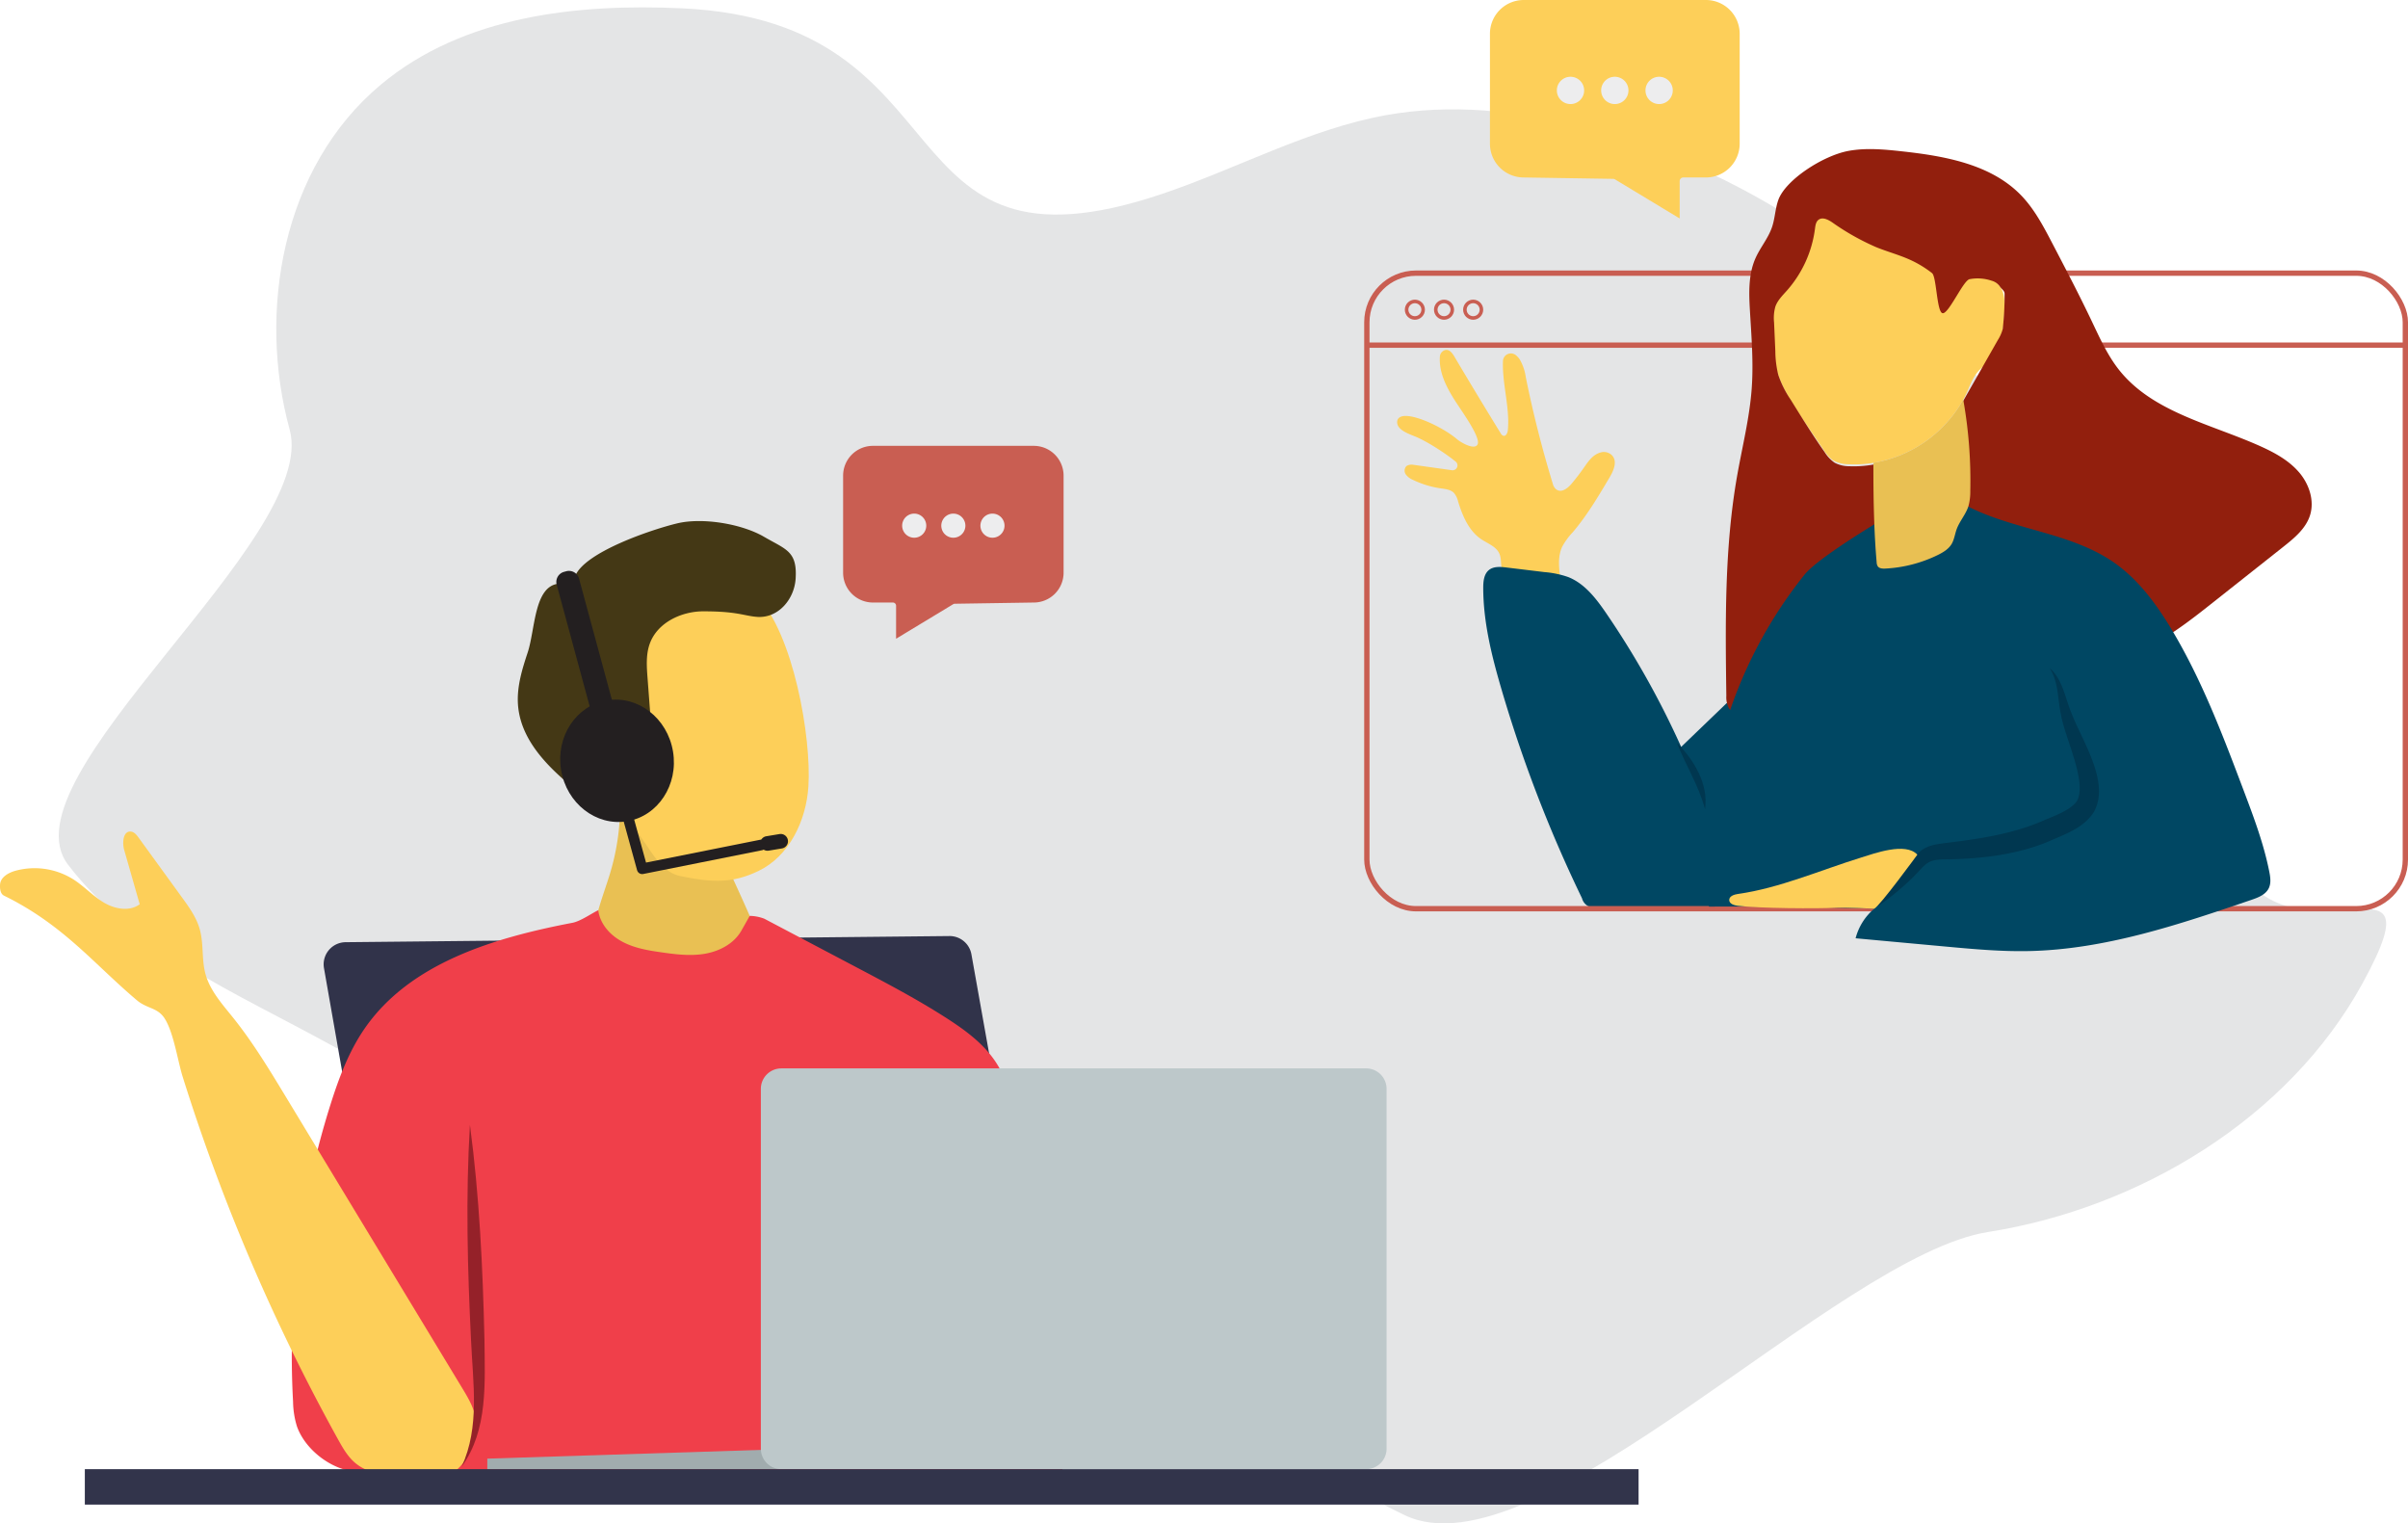
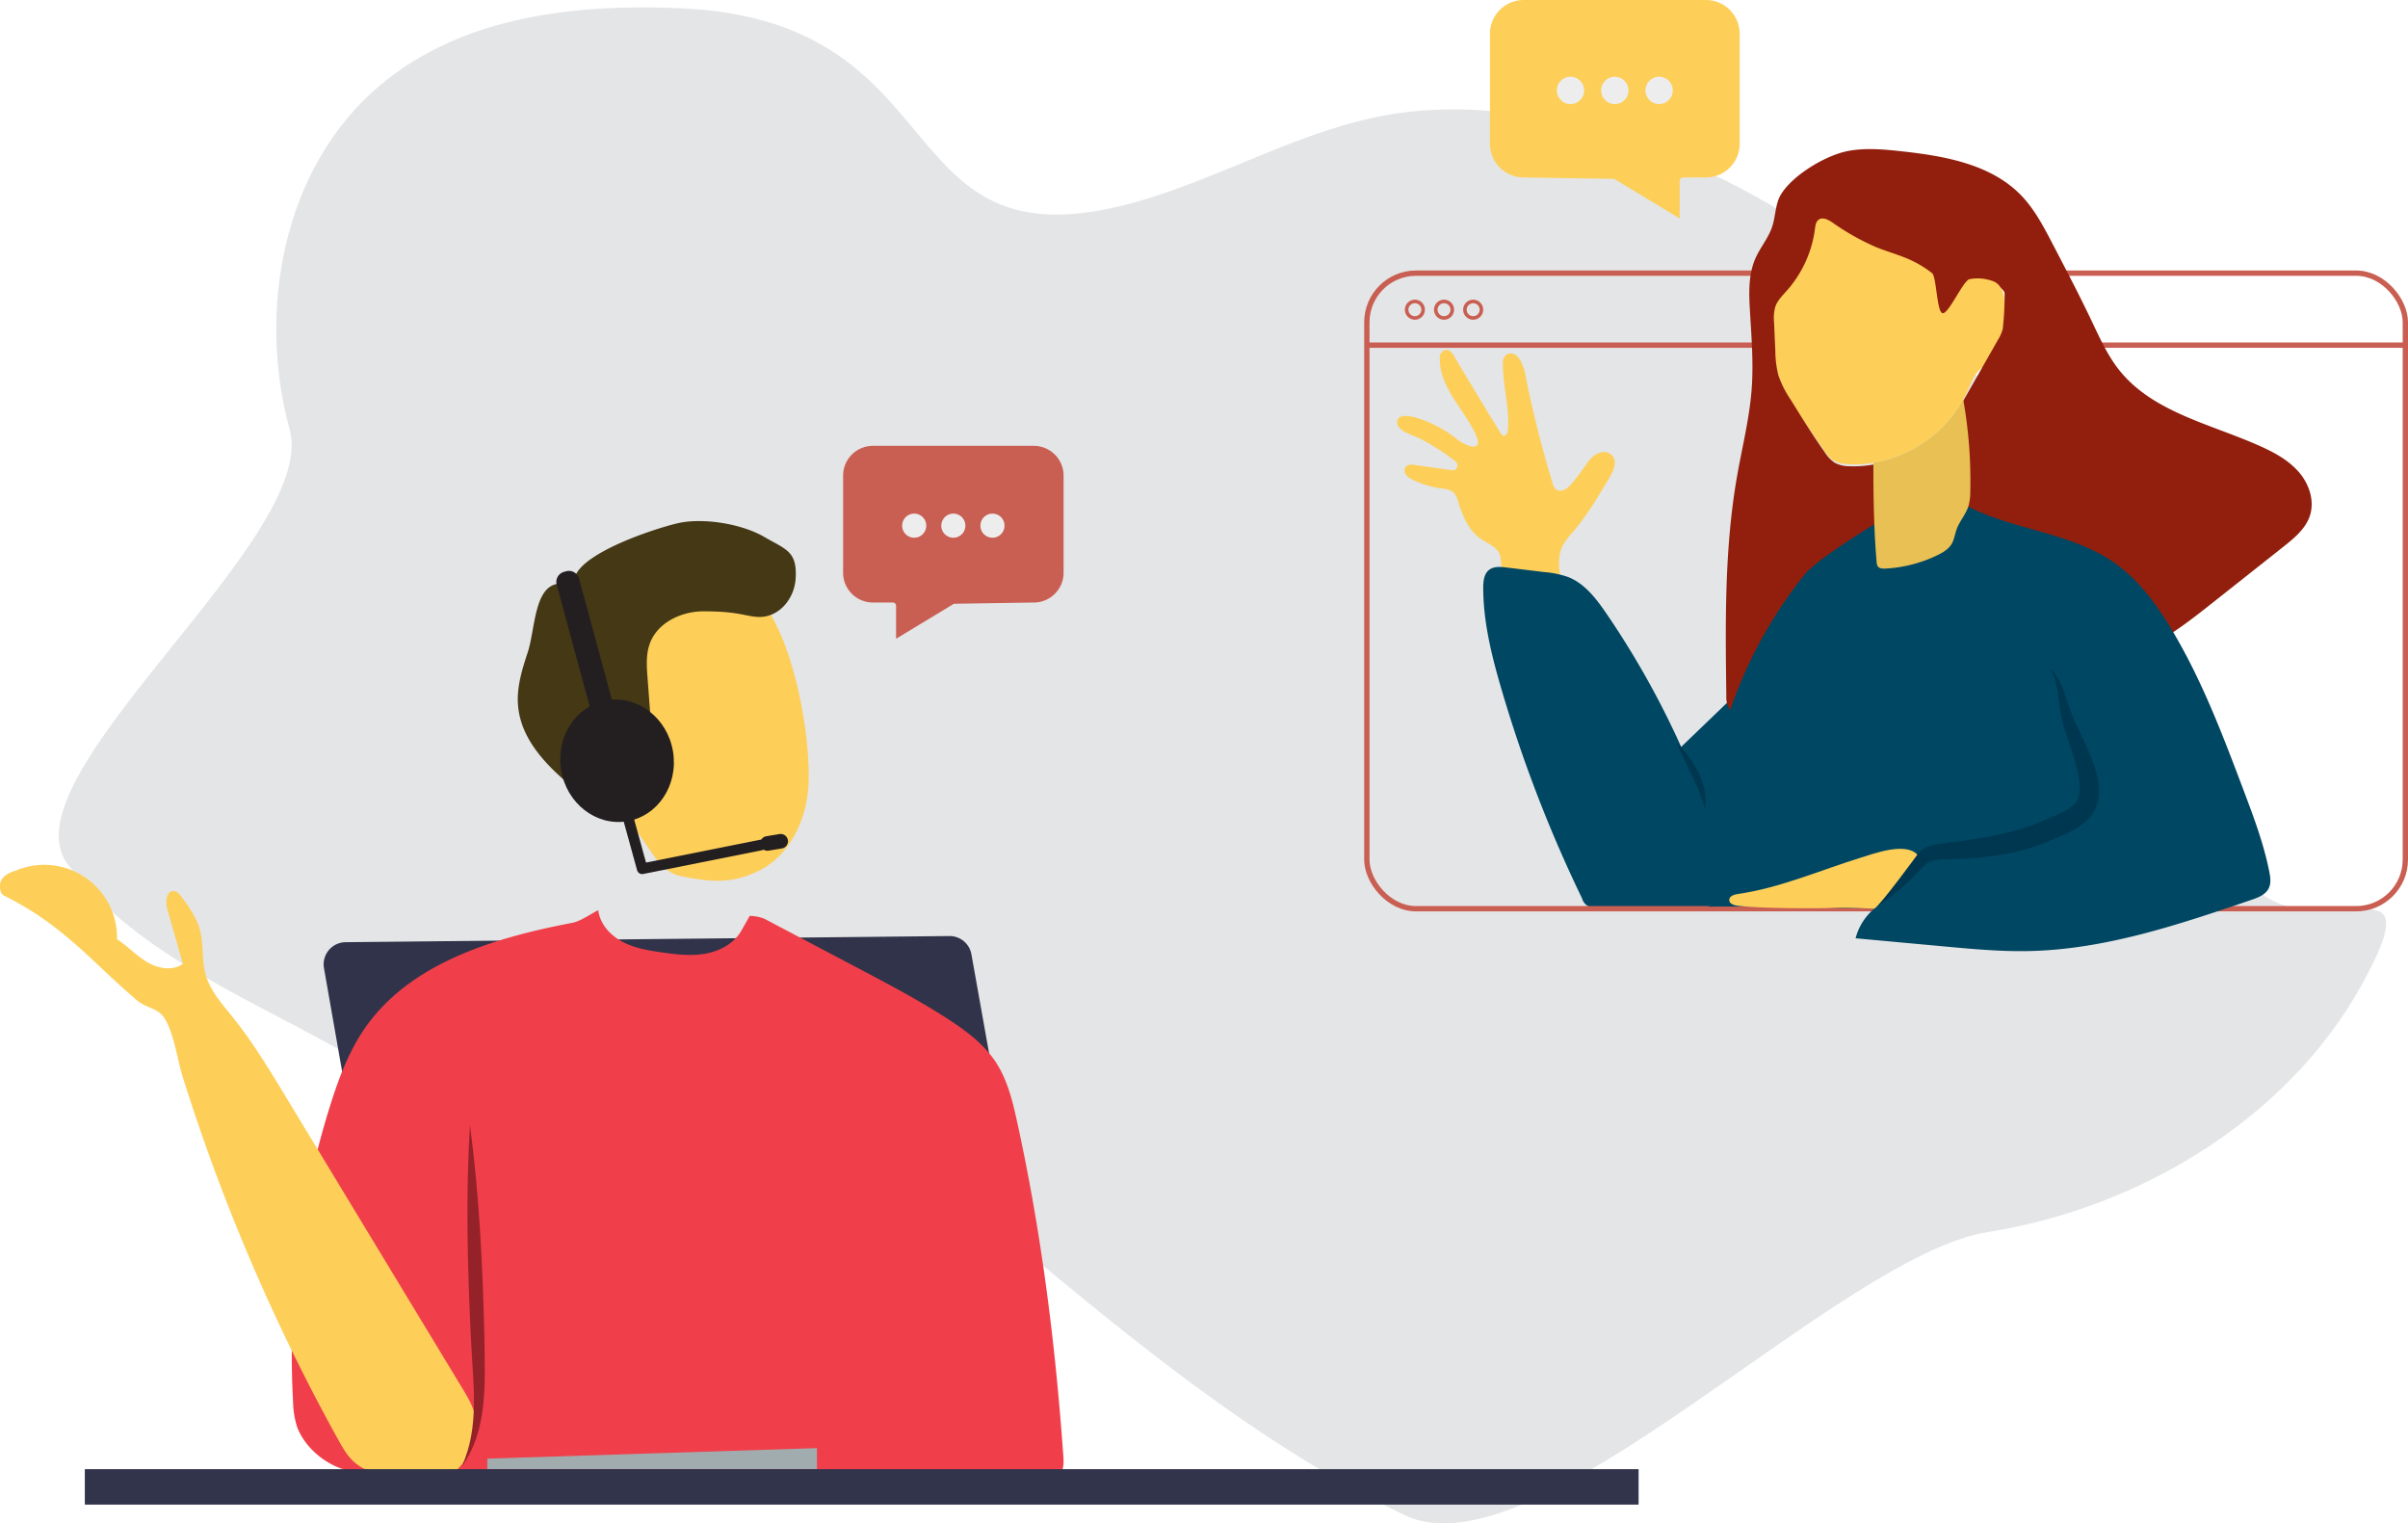
<svg xmlns="http://www.w3.org/2000/svg" id="Group_3998" data-name="Group 3998" width="962.67" height="608.944" viewBox="0 0 962.67 608.944">
  <defs>
    <clipPath id="clip-path">
      <rect id="Rectangle_3143" data-name="Rectangle 3143" width="962.67" height="608.944" fill="none" />
    </clipPath>
  </defs>
  <g id="Group_3997" data-name="Group 3997" clip-path="url(#clip-path)">
    <path id="Path_7288" data-name="Path 7288" d="M115.8,171.721C102.941,124.857,112.58,67,152.236,33.843,185.316,6.181,231.009,1.4,272.591,3.321c116.618,5.4,78.285,112.369,191.73,74.276,30.115-10.112,58.82-26,89.813-31.571,25.779-4.633,51.909-1.832,76.574,4.286C696.625,66.659,753.627,106.5,796.314,157.2s71.731,111.913,91.908,175.754c20.6,65.166,90.913-3.16,56.294,60.074-29.655,54.168-89.324,89.92-149.7,99.436S614.271,631.118,561.473,605.617,462.667,543.755,417.941,506.7c-21.507-17.818-43.717-36.333-71.354-43.448-31.39-8.081-65.738-.434-98.474-2.888-42.131-3.159-79.775-22.812-115.788-42.627C94.266,396.8,53.2,379.648,27.188,345.632.456,310.677,127.782,215.374,115.8,171.721" fill="#e4e5e6" />
    <path id="Path_7289" data-name="Path 7289" d="M413.277,178.22h-64.3a11.919,11.919,0,0,0-11.919,11.92v38.787a11.92,11.92,0,0,0,11.92,11.92h7.974a1.282,1.282,0,0,1,1.283,1.283v13.189l22.893-13.839a1.316,1.316,0,0,1,.6-.143l31.554-.49a11.92,11.92,0,0,0,11.92-11.92V190.14a11.92,11.92,0,0,0-11.92-11.92" fill="#c95e52" />
    <path id="Path_7290" data-name="Path 7290" d="M600.853,144.285a3.172,3.172,0,0,1,5.212-2.26,7.955,7.955,0,0,1,1.522,1.691,19.542,19.542,0,0,1,2.4,7.1q4.383,21.642,10.858,42.791a4.014,4.014,0,0,0,1.081,1.82c2.082,1.9,4.765-.158,6.387-2.1q2.586-3.087,4.9-6.386c1.736-2.471,3.464-5.129,6.56-6.041a4.634,4.634,0,0,1,4.555.991c2.421,2.367.821,6.13-.827,8.912-4.5,7.592-9.026,15.227-14.741,21.952a27.141,27.141,0,0,0-4.209,5.754c-2.124,4.515-1.131,9.79-.469,14.735.2,1.51.244,3.331-.988,4.226a4.15,4.15,0,0,1-1.933.608,23.84,23.84,0,0,1-12.894-1.431c-3.992-1.806-7.325-5.422-7.991-9.752-.29-1.883-.094-3.882-.875-5.62-1.275-2.839-4.6-3.976-7.19-5.707-5.015-3.354-7.518-9.34-9.292-15.106a8.126,8.126,0,0,0-1.646-3.406c-1.327-1.364-3.4-1.572-5.287-1.842a37.938,37.938,0,0,1-11.087-3.383,6.689,6.689,0,0,1-2.9-2.208,2.6,2.6,0,0,1,.312-3.352,3.874,3.874,0,0,1,2.655-.481l15.629,2.192a1.952,1.952,0,0,0,1.349-3.464c-4.039-3.286-11.5-8.149-16.308-10.084-3.142-1.264-7.588-2.892-7.037-6.233,1.292-5.435,17.353,1.749,24,7.46,1.182,1.016,6.724,4.388,8.067,2.068,1.577-2.723-6.542-13.629-9.438-18.28-3.171-5.092-5.969-10.728-5.6-16.8a2.925,2.925,0,0,1,2.052-2.7c1.714-.453,2.894,1.142,3.718,2.533q9.138,15.426,18.539,30.7A2.005,2.005,0,0,0,601,174.191c1.064.283,1.708-1.147,1.811-2.243.848-9.015-2.31-18.576-1.959-27.663" fill="#fdcf59" />
    <path id="Path_7291" data-name="Path 7291" d="M690.286,281.071,672.1,298.562a346.086,346.086,0,0,0-29.831-53.223c-4.062-5.947-8.677-12.06-15.38-14.692a38.2,38.2,0,0,0-9.453-1.964l-15.227-1.842c-2.387-.288-5.061-.5-6.94,1-2.023,1.611-2.3,4.538-2.3,7.125.016,13.77,3.406,27.3,7.279,40.518a542.246,542.246,0,0,0,32.2,83.573,5.038,5.038,0,0,0,5.626,3.718q21.656.431,43.312.506a6.763,6.763,0,0,0,3.292-.544c1.606-.875,2.213-2.834,2.676-4.6,6.1-23.272,12.225-46.685,14.232-70.66.162-1.918.268-3.971-.693-5.64s-3.414-2.6-4.872-1.346c-1.749,0-3.99.586-5.74.586" fill="#004763" />
    <rect id="Rectangle_3141" data-name="Rectangle 3141" width="415.167" height="254.052" rx="19.64" transform="translate(546.44 109.19)" fill="none" stroke="#c95e52" stroke-miterlimit="10" stroke-width="2.126" />
    <line id="Line_272" data-name="Line 272" x2="415.168" transform="translate(546.44 137.965)" fill="none" stroke="#c95e52" stroke-miterlimit="10" stroke-width="2.126" />
    <circle id="Ellipse_6" data-name="Ellipse 6" cx="3.307" cy="3.307" r="3.307" transform="translate(561.32 122.008) rotate(-22.5)" fill="none" stroke="#c95e52" stroke-miterlimit="10" stroke-width="1.417" />
    <circle id="Ellipse_7" data-name="Ellipse 7" cx="3.307" cy="3.307" r="3.307" transform="translate(572.972 122.008) rotate(-22.5)" fill="none" stroke="#c95e52" stroke-miterlimit="10" stroke-width="1.417" />
    <circle id="Ellipse_8" data-name="Ellipse 8" cx="3.307" cy="3.307" r="3.307" transform="translate(584.623 122.008) rotate(-22.5)" fill="none" stroke="#c95e52" stroke-miterlimit="10" stroke-width="1.417" />
    <path id="Path_7292" data-name="Path 7292" d="M801.344,123.988c-.24,7.17-1.04,14.95-5.97,20.16-1.46,1.54-3.23,2.78-4.61,4.39-2.1,2.44-3.19,5.56-4.53,8.49-.42.93-.88,1.84-1.37,2.73a50.728,50.728,0,0,1-35.91,25.25,45.439,45.439,0,0,1-9.96.56,12.538,12.538,0,0,1-6.3-1.63,14.353,14.353,0,0,1-3.61-4.06q-3.855-5.655-7.7-11.3c-4.55-6.67-9.17-13.49-11.29-21.27a60.735,60.735,0,0,1-1.63-16.53c.14-15.3,3.04-29.74,6.9-44.47,3.68-14,21.74-7.45,32.65-5.34,5.33,1.03,10.74,2.33,15.31,5.27,9.94,6.41,13.7,18.9,16.71,30.34a16.725,16.725,0,0,1,9.67-5.86c3.8-.6,8.05.86,10.09,4.12,1.66,2.67,1.66,6.01,1.55,9.15" fill="#fdcf59" />
    <path id="Path_7293" data-name="Path 7293" d="M919.134,188.818c-4.023-4.713-9.611-7.795-15.257-10.347-19.807-8.954-43.182-13.558-56.7-30.583-4.591-5.784-7.649-12.6-10.819-19.269-5.049-10.618-10.494-21.041-15.938-31.462-3.52-6.739-7.113-13.578-12.391-19.05-12.1-12.536-30.7-15.771-48.018-17.655-6.975-.759-14.069-1.4-20.972-.145-10.152,1.852-25.231,11.573-28.109,19.646-1.238,3.472-1.313,7.268-2.486,10.763-1.51,4.493-4.735,8.207-6.651,12.544-2.871,6.5-2.619,13.9-2.2,20.988.61,10.38,1.461,20.791.7,31.16-.863,11.728-3.777,23.194-5.815,34.776-5.093,28.936-4.715,58.521-4.321,87.9a9.467,9.467,0,0,0,.934,4.846c.984,1.621,2.824,2.485,4.584,3.189a75.649,75.649,0,0,0,22.447,5.14c12.7.943,25.412-1.2,37.91-3.643q37.074-7.243,73.332-18.052c11.165-3.329,22.342-6.945,32.517-12.621,8.313-4.638,15.819-10.573,23.283-16.481L912.8,218.592c4.366-3.456,8.955-7.222,10.669-12.52,1.908-5.9-.309-12.541-4.331-17.254M800.649,131.5a15.465,15.465,0,0,1-1.917,4.363q-8.316,14.616-16.633,29.233a39.1,39.1,0,0,1-5.433,7.948,32.779,32.779,0,0,1-9.215,6.256c-8.729,4.365-18.336,7.48-28.086,7.071a12.4,12.4,0,0,1-5.9-1.4,14.094,14.094,0,0,1-4-4.225c-4.8-6.815-9.2-13.907-13.593-20.994a40.668,40.668,0,0,1-4.958-9.921,40.646,40.646,0,0,1-1.174-9.5q-.252-5.749-.506-11.5a16.825,16.825,0,0,1,.5-6.217c.875-2.547,2.894-4.5,4.68-6.513A46.231,46.231,0,0,0,725.589,91.47c.169-1.328.366-2.824,1.436-3.628,1.584-1.191,3.806-.063,5.448,1.044A97.273,97.273,0,0,0,750.055,98.8c4.51,1.829,9.247,3.082,13.675,5.1a42.985,42.985,0,0,1,8.651,5.262c1.867,1.46,1.854,15.8,4.272,16.039,2.445.246,8.223-13.146,10.757-13.609a17.462,17.462,0,0,1,8.777.608,5.874,5.874,0,0,1,3.267,2.241c.58.961,1.863,1.723,1.931,2.842a116.635,116.635,0,0,1-.736,14.214" fill="#921f0d" />
    <path id="Path_7294" data-name="Path 7294" d="M163.442,580.166,129.524,387.01a8.853,8.853,0,0,1,8.629-10.383l241.4-2.458a8.853,8.853,0,0,1,8.8,7.3l36.2,202.757a8.853,8.853,0,0,1-8.974,10.405L171.9,587.484a8.855,8.855,0,0,1-8.46-7.318" fill="#31334a" />
-     <path id="Path_7295" data-name="Path 7295" d="M237.032,374.892a12.737,12.737,0,0,0,.4,5.319,11.4,11.4,0,0,0,4.6,5.349c4.394,3,9.655,4.434,14.876,5.445a111.181,111.181,0,0,0,36.078,1,14.172,14.172,0,0,0,5.722-1.687,12.476,12.476,0,0,0,4.119-5.034c2.585-5-.146-11.209-2.03-16.51-1.43-4.024-14.343-32.026-20.183-43.651-2.2-4.372-23.264-25.632-30.737-12.746-2.374,4.093-1.843,10.4-2.124,14.947a94.012,94.012,0,0,1-4.065,22.45c-2.578,8.264-5.9,16.412-6.66,25.116" fill="#e9c053" />
    <path id="Path_7296" data-name="Path 7296" d="M118.717,570.185a35.087,35.087,0,0,1-1.552-9.863,333.454,333.454,0,0,1,14.954-118.791c3.355-10.612,7.307-21.181,13.622-30.347,18.108-26.286,51.751-36.319,83.1-42.309,3.292-.629,7.818-3.868,10.348-5.039,0,0,.277,6.286,7.335,11.2,4.864,3.389,10.835,4.613,16.7,5.468,5.994.873,12.094,1.746,18.08.824s11.951-3.924,14.991-9.163c1.451-2.5,3.417-6.055,3.417-6.055a17.032,17.032,0,0,1,5.833,1.124l37.239,19.63c12.085,6.371,24.188,12.753,35.676,20.147,7.467,4.805,14.832,10.207,19.689,17.64,4.609,7.054,6.639,15.441,8.449,23.67,9.663,43.928,15.309,88.675,18.488,133.541.15,2.108.275,4.324-.625,6.236a9.469,9.469,0,0,1-4.483,4.128c-5.294,2.683-11.485,2.728-17.421,2.714l-289.223-.657c9.6-.8,19.678-2.473,28.663-5.994-9.708-.951-19.966-8.782-23.285-18.109" fill="#f03f4a" />
    <path id="Path_7297" data-name="Path 7297" d="M194.817,587.272H326.6v-8.417l-131.784,4.209Z" fill="#a1acae" />
-     <path id="Path_7298" data-name="Path 7298" d="M546.153,587.272H312.344a8.171,8.171,0,0,1-8.171-8.171V435.249a8.171,8.171,0,0,1,8.171-8.171H546.153a8.171,8.171,0,0,1,8.171,8.171V579.1a8.171,8.171,0,0,1-8.171,8.171" fill="#bdc8ca" />
-     <path id="Path_7299" data-name="Path 7299" d="M189.851,565.465c-.974-3.824-3.045-7.263-5.089-10.639l-70.614-116.6c-6.525-10.776-13.076-21.587-20.952-31.419-4.374-5.459-9.286-10.86-11.087-17.62-1.536-5.762-.637-11.971-2.245-17.713-1.333-4.761-4.294-8.873-7.2-12.874Q64.029,346.71,55.4,334.82c-.793-1.092-1.75-2.282-3.093-2.409-3.08-.292-3.506,4.374-2.656,7.348q3.1,10.851,6.2,21.7c-4.055,3.017-9.932,1.937-14.277-.644s-7.815-6.422-12.054-9.174A29.107,29.107,0,0,0,6.17,348.071c-2.812.785-5.91,2.536-6.14,5.447-.127,1.6.1,3.773,1.539,4.483,23.883,11.755,35.8,27.182,53.162,41.838,4.1,3.465,8.311,2.829,11.16,7.382,3.579,5.722,5.138,16.811,7.157,23.251a781.2,781.2,0,0,0,62.085,144.879c1.952,3.521,4,7.117,7.133,9.651,3.686,2.985,8.489,4.188,13.181,4.887,7.263,1.081,20.269,3.164,26.516-1.821s9.839-14.939,7.888-22.6" fill="#fdcf59" />
+     <path id="Path_7299" data-name="Path 7299" d="M189.851,565.465c-.974-3.824-3.045-7.263-5.089-10.639l-70.614-116.6c-6.525-10.776-13.076-21.587-20.952-31.419-4.374-5.459-9.286-10.86-11.087-17.62-1.536-5.762-.637-11.971-2.245-17.713-1.333-4.761-4.294-8.873-7.2-12.874c-.793-1.092-1.75-2.282-3.093-2.409-3.08-.292-3.506,4.374-2.656,7.348q3.1,10.851,6.2,21.7c-4.055,3.017-9.932,1.937-14.277-.644s-7.815-6.422-12.054-9.174A29.107,29.107,0,0,0,6.17,348.071c-2.812.785-5.91,2.536-6.14,5.447-.127,1.6.1,3.773,1.539,4.483,23.883,11.755,35.8,27.182,53.162,41.838,4.1,3.465,8.311,2.829,11.16,7.382,3.579,5.722,5.138,16.811,7.157,23.251a781.2,781.2,0,0,0,62.085,144.879c1.952,3.521,4,7.117,7.133,9.651,3.686,2.985,8.489,4.188,13.181,4.887,7.263,1.081,20.269,3.164,26.516-1.821s9.839-14.939,7.888-22.6" fill="#fdcf59" />
    <rect id="Rectangle_3142" data-name="Rectangle 3142" width="621.159" height="14.167" transform="translate(33.915 587.272)" fill="#32344b" />
    <path id="Path_7300" data-name="Path 7300" d="M184.577,586.232c7.331-15.924,4.472-33.513,3.741-50.418-1.432-28.71-2.169-57.443-.451-86.176,3.8,28.532,5.154,57.244,5.812,85.981.146,16.985,1.47,36.134-9.1,50.613" fill="#952129" />
    <path id="Path_7301" data-name="Path 7301" d="M323.186,314.335c-.883,13.766-7.677,28.008-20.144,33.912-10.284,4.87-18.167,4.615-31.133,1.935-11.625-2.4-14.878-21.132-25.088-23.534-6.8-1.6-12.844-8.173-14.385-12.237-4.644-12.249-3.793-25.839-2.137-38.834,1.074-8.438,2.515-17.008,6.469-24.54,11.389-21.7,47.321-31.592,65.743-12.833,14.713,14.982,21.921,56.712,20.675,76.131" fill="#fdcf59" />
    <path id="Path_7302" data-name="Path 7302" d="M281.161,244.363c-8.856.021-18.331,4.55-21.371,12.868-1.6,4.363-1.265,9.162-.914,13.8q1.069,14.124,2.14,28.249c-4.364-5.42-10.168-11.456-17.3-9.123a11.8,11.8,0,0,0-6.82,6.3c-3.49,7.328-1.619,15.115-2.367,22.709-12.617-9.81-26.313-21.546-27.451-37.488-.506-7.083,1.627-14.064,3.862-20.8,3.042-9.176,2.539-26.252,12.123-27.523,5.916-.784,4.177,4.1,6.837-2.965,3.629-9.637,30.635-18.736,40.824-21.181,10.09-2.422,25.773.146,34.736,5.375,8.715,5.083,13.329,5.693,12.617,16.745-.536,8.326-7.025,15.85-15.348,15.265-5.164-.363-7.93-2.251-21.569-2.219" fill="#443815" />
    <path id="Path_7303" data-name="Path 7303" d="M269.054,300.4c2.216,13.352-6,25.838-18.358,27.889s-24.169-7.11-26.385-20.462,6-25.838,18.358-27.889,24.169,7.11,26.385,20.462" fill="#231f20" />
    <path id="Path_7304" data-name="Path 7304" d="M256.742,349.4a2.127,2.127,0,0,1-2.048-1.562l-6.95-25.238a2.126,2.126,0,0,1,4.1-1.129l6.424,23.33,45.609-9.122a2.126,2.126,0,0,1,.834,4.169l-47.55,9.51a2.074,2.074,0,0,1-.419.042" fill="#231f20" />
    <path id="Path_7305" data-name="Path 7305" d="M312.609,339.149l-5.327.884a2.916,2.916,0,0,1-.955-5.753l5.327-.884a2.916,2.916,0,0,1,.955,5.753" fill="#231f20" />
    <path id="Path_7306" data-name="Path 7306" d="M245.666,283.561l-8.941,2.424-14.17-52.262a4.189,4.189,0,0,1,2.948-5.139l.854-.232a4.19,4.19,0,0,1,5.14,2.947Z" fill="#231f20" />
    <path id="Path_7307" data-name="Path 7307" d="M370.3,210.128a4.817,4.817,0,1,1-4.817-4.817,4.817,4.817,0,0,1,4.817,4.817" fill="#ededee" />
    <path id="Path_7308" data-name="Path 7308" d="M385.943,210.128a4.817,4.817,0,1,1-4.817-4.817,4.817,4.817,0,0,1,4.817,4.817" fill="#ededee" />
    <path id="Path_7309" data-name="Path 7309" d="M401.585,210.128a4.817,4.817,0,1,1-4.817-4.817,4.817,4.817,0,0,1,4.817,4.817" fill="#ededee" />
    <path id="Path_7310" data-name="Path 7310" d="M609.151,0h72.837a13.5,13.5,0,0,1,13.5,13.5V57.438a13.5,13.5,0,0,1-13.5,13.5h-9.033a1.453,1.453,0,0,0-1.453,1.453v14.94L645.569,71.658a1.5,1.5,0,0,0-.675-.162l-35.743-.556a13.5,13.5,0,0,1-13.5-13.5V13.5A13.5,13.5,0,0,1,609.151,0" fill="#fdcf59" />
    <path id="Path_7311" data-name="Path 7311" d="M657.83,36.143a5.456,5.456,0,1,0,5.456-5.456,5.456,5.456,0,0,0-5.456,5.456" fill="#ededee" />
    <path id="Path_7312" data-name="Path 7312" d="M640.112,36.143a5.457,5.457,0,1,0,5.456-5.456,5.456,5.456,0,0,0-5.456,5.456" fill="#ededee" />
    <path id="Path_7313" data-name="Path 7313" d="M622.4,36.143a5.456,5.456,0,1,0,5.456-5.456,5.456,5.456,0,0,0-5.456,5.456" fill="#ededee" />
    <path id="Path_7314" data-name="Path 7314" d="M721.471,229.636A179.507,179.507,0,0,0,683.212,362.4q33.038-.187,66.067.846a23,23,0,0,0-7.448,11.814l35.9,3.3c11.066,1.018,22.16,2.037,33.271,1.812,30.589-.62,60.117-10.6,89.074-20.474,2.7-.92,5.656-2.061,6.919-4.615,1-2.029.659-4.439.219-6.659-2.209-11.149-6.24-21.841-10.254-32.474-8.34-22.092-16.746-44.323-28.924-64.555-6.081-10.106-13.268-19.847-22.953-26.579-17.474-12.143-40.537-12.916-59.333-22.891-10.282,11.044-19.14,17.975-33.99,20.661-2.732.494-1.8-13.379-1.8-13.379-6.239,3.775-23.949,14.827-28.487,20.43" fill="#004763" />
    <path id="Path_7315" data-name="Path 7315" d="M749.279,363.242c4.2-5.063,8.515-9.941,12.23-15.155,2.234-2.884,3.474-5.71,6.6-8.152,3.23-2.382,7.162-2.591,10.706-3.08,12.676-1.576,25.057-3.414,36.821-8.3,4.655-2.08,11.7-4.311,14.588-8.215,4.432-7.392-4.771-25.53-6.258-34.516-1.444-6.481-.926-13.1-4.568-18.784,5.106,4.359,6.172,11.8,8.569,17.591,4.113,11.107,15.869,27.949,9.1,39.981-4.192,6.537-11.647,8.846-18.279,11.839-12.468,5.133-26.084,6.736-39.443,7.046-9.121-.084-8.674,1.221-14.683,7.3a109.475,109.475,0,0,1-15.379,12.447" fill="#003750" />
    <path id="Path_7316" data-name="Path 7316" d="M787.684,196.249a21.779,21.779,0,0,1-.75,6.09c-1.05,3.31-3.54,5.99-4.72,9.25-.7,1.95-.94,4.09-2,5.87-1.24,2.07-3.43,3.37-5.6,4.43a54.047,54.047,0,0,1-20.94,5.39c-1.08.05-2.36-.02-2.99-.91a3.373,3.373,0,0,1-.44-1.66c-.46-5.29-.76-10.6-.95-15.9-.29-7.93-.37-15.87-.34-23.8a50.728,50.728,0,0,0,35.91-25.25c.03.14.06.28.08.42a184.792,184.792,0,0,1,2.74,36.07" fill="#e9c053" />
    <path id="Path_7317" data-name="Path 7317" d="M743.968,342.811c-15.872,4.9-32.7,12.254-49.152,14.524-1.571.217-3.589.919-3.505,2.5.078,1.478,1.932,2.049,3.4,2.233,8.27,1.034,31.889,1.207,39.822.771,2.71-.149,14.745.4,14.745.4,2.123-.91,17.237-21.6,17.237-21.6-4.684-5.137-17.265-.462-22.547,1.169" fill="#fdcf59" />
    <path id="Path_7318" data-name="Path 7318" d="M670.386,296.913c6.827,6.87,12.741,16.538,11.246,26.572-2.431-9.333-7.79-17.651-11.246-26.572" fill="#003750" />
  </g>
</svg>